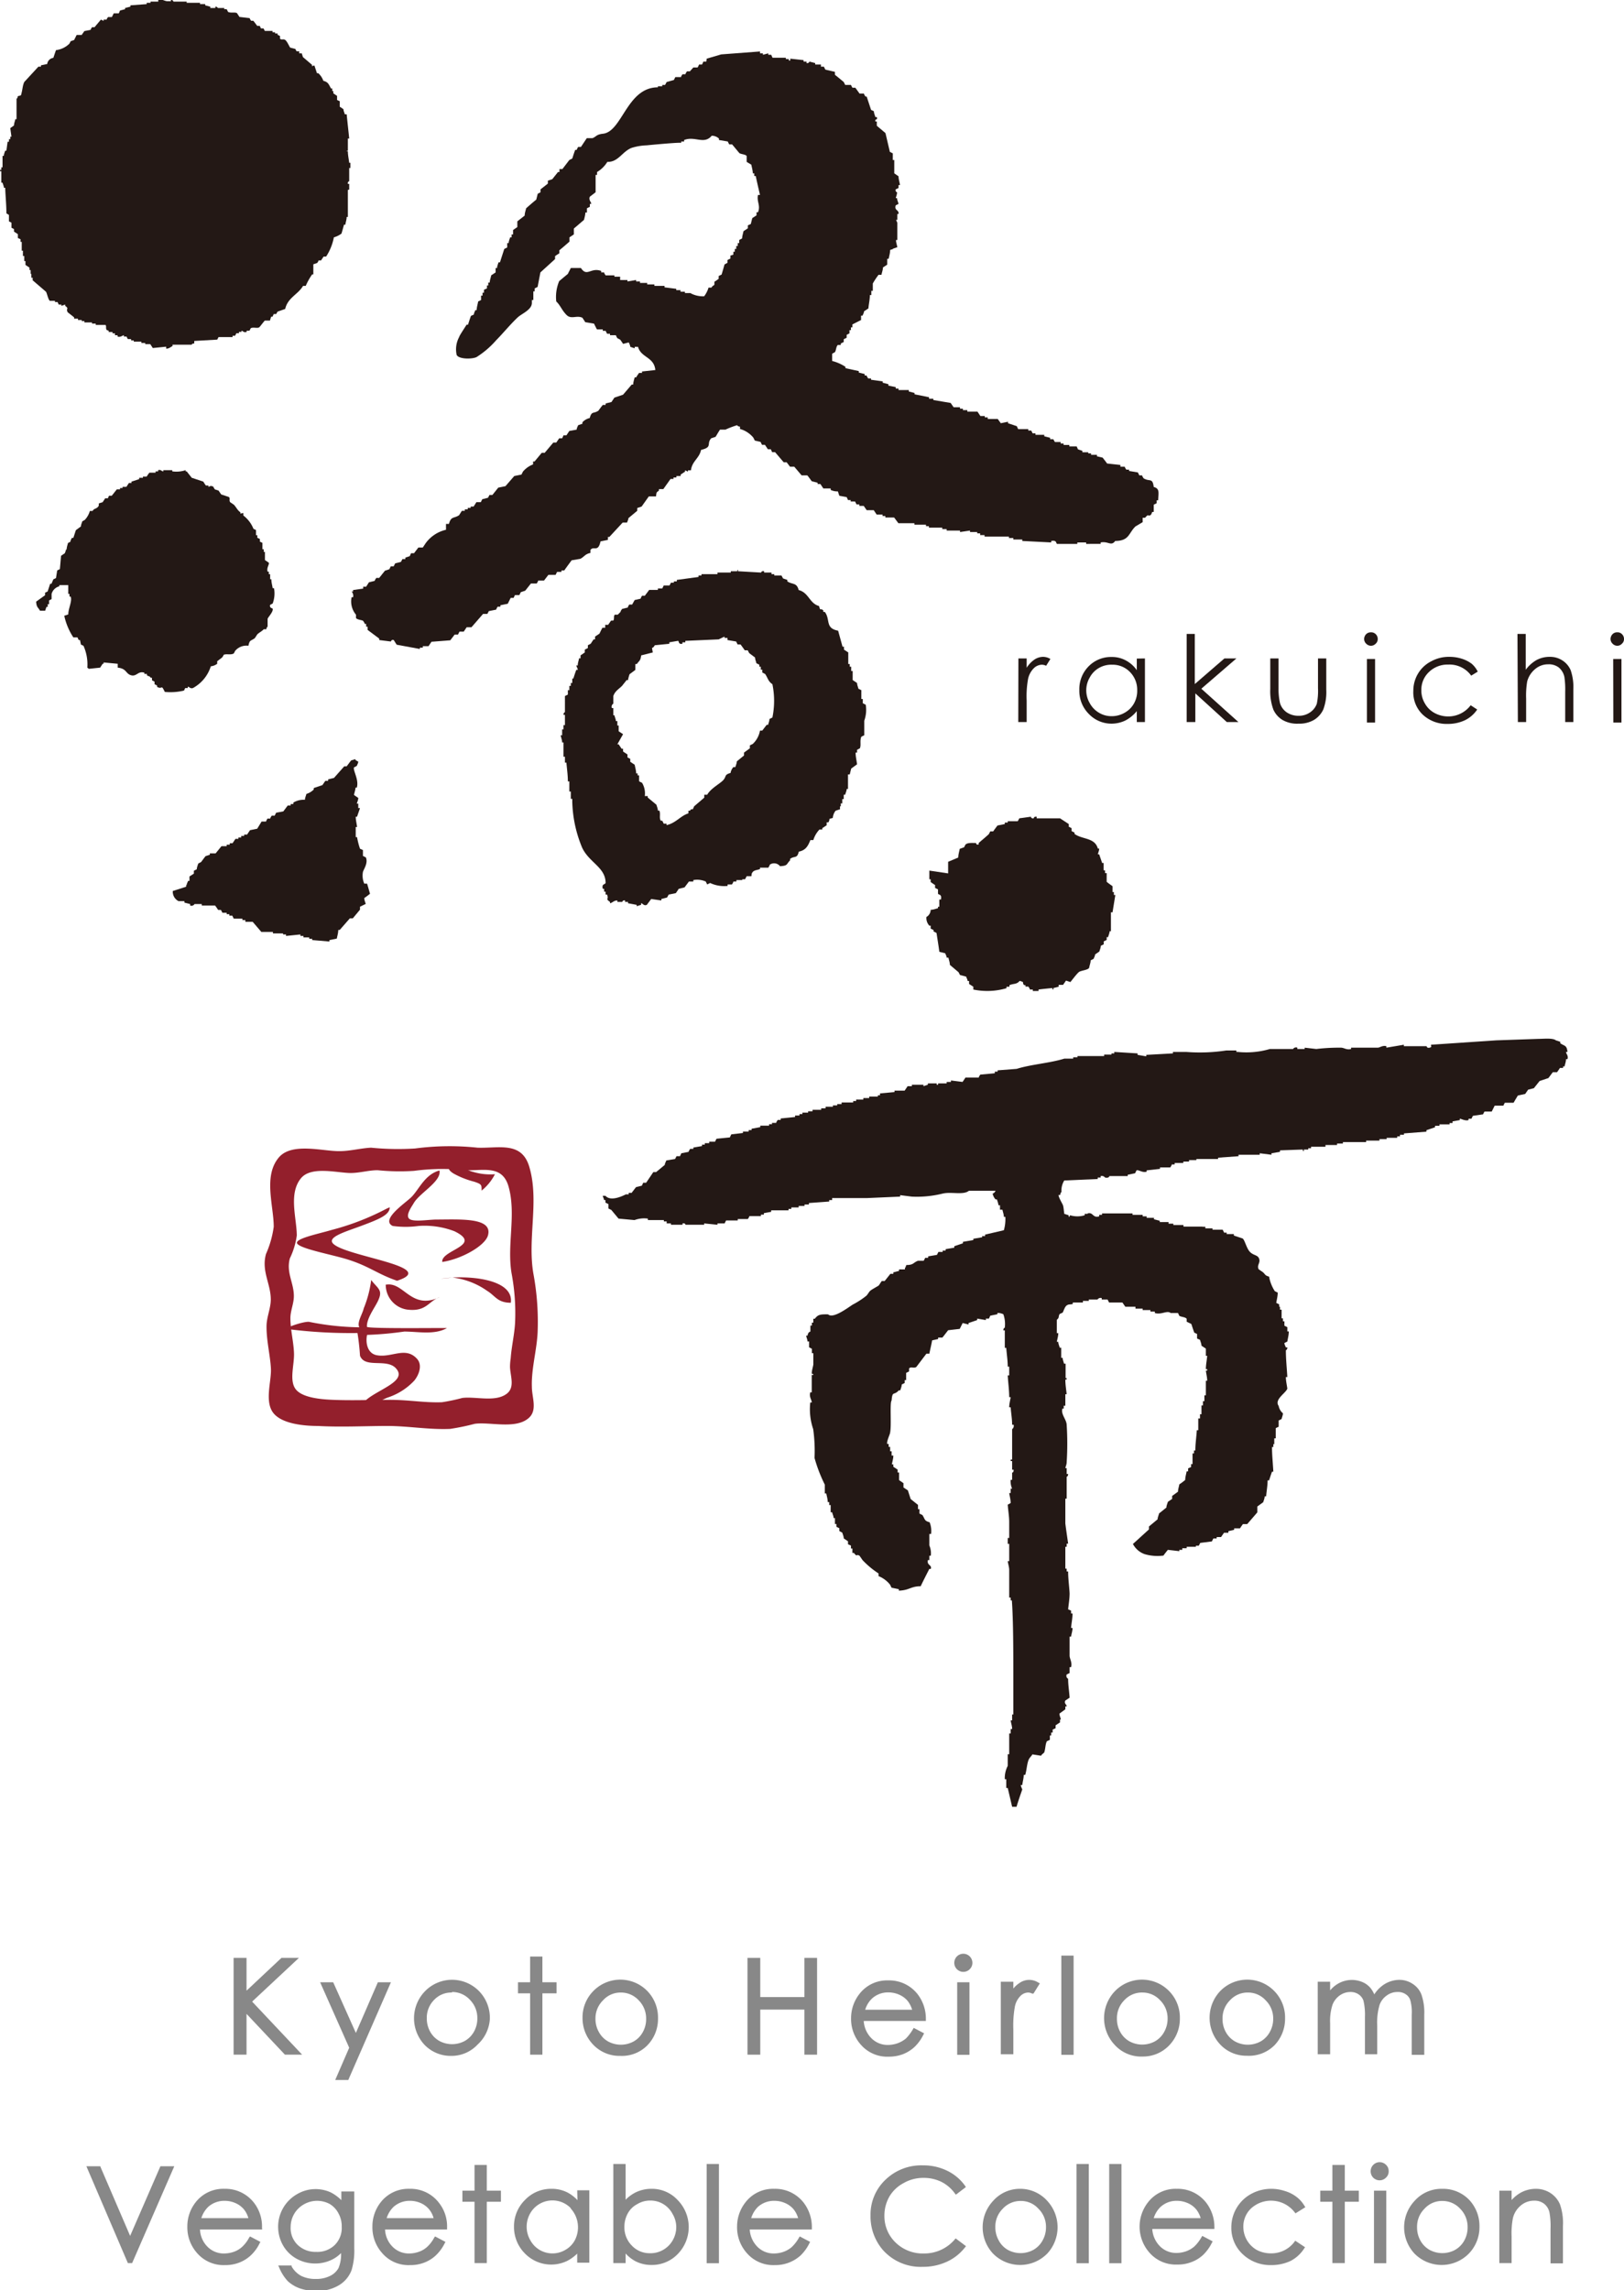
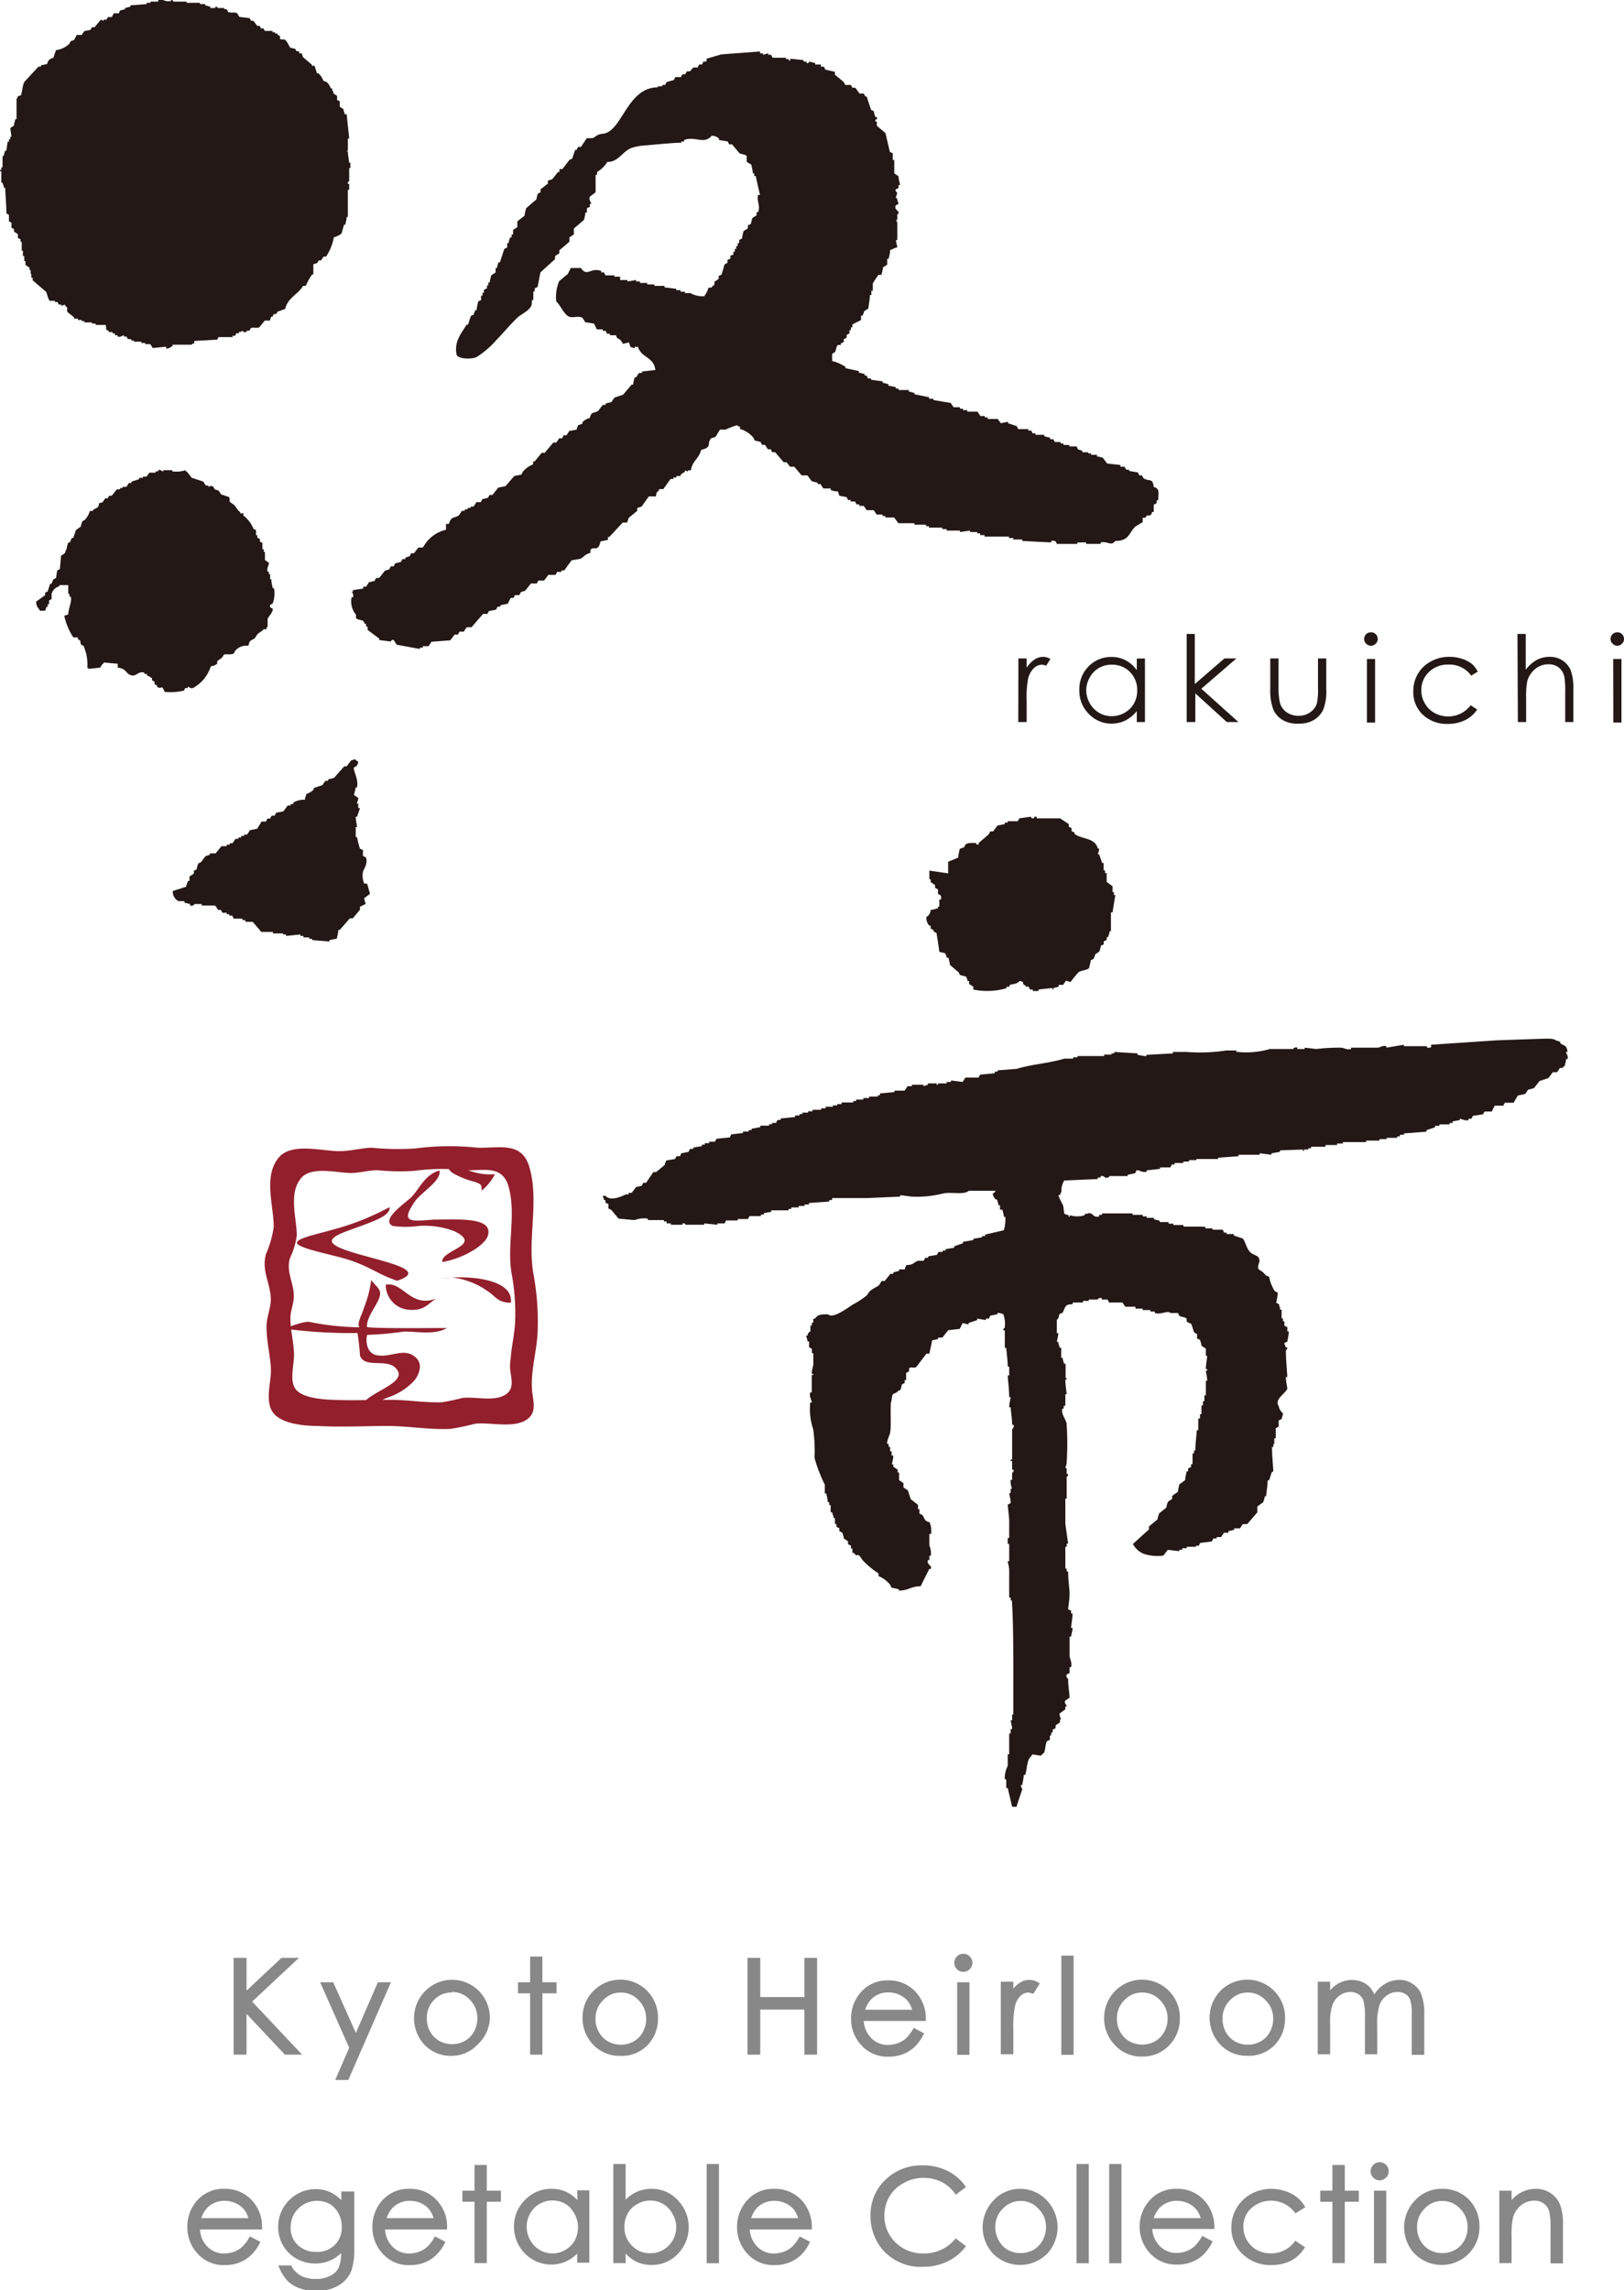
<svg xmlns="http://www.w3.org/2000/svg" viewBox="0 0 121.8 171.75">
  <defs>
    <style>.cls-1,.cls-2{fill:#231815;}.cls-1,.cls-3{fill-rule:evenodd;}.cls-3{fill:#931f2c;}.cls-4{fill:#888;}</style>
  </defs>
  <g id="レイヤー_2" data-name="レイヤー 2">
    <g id="レイヤー_6" data-name="レイヤー 6">
      <path class="cls-1" d="M23.58,4.91c.06.19.13.38.19.58h.1a1.36,1.36,0,0,1,.38.57c.38.1.4.27.58.58h.09v.19H25V7l.28.19V7.5l.2.09V8l.28.19c0,.13.07.25.1.38H26c.06.61.13,1.21.19,1.82h-.1v.87c0,.13-.1,0-.09.09h.09c0,.29.07.58.1.86h.09v.39h-.09v1s-.13,0-.1.19h.1v.38c0,.13-.08,0-.1.1v2H26c0,.19-.07.38-.1.58h-.1c-.06.22-.12.44-.19.67a1.79,1.79,0,0,1-.57.28,4,4,0,0,1-.58,1.44h-.19l-.19.29h-.19c0,.06-.06.13-.1.19l-.29.1v.76h-.09a4.84,4.84,0,0,0-.48.86h-.2c-.37.64-1.15.88-1.34,1.73l-.57.2a1,1,0,0,0-.1.18h-.19l-.09.2h-.1a2.46,2.46,0,0,0-.09.29h-.39c-.13.15-.25.31-.38.47s-.43,0-.67.1l-.1.19H18.5v.09c-.21.08-.27-.07-.39-.09v.09h-.19v.1h-.19l-.1.19h-.19v.1H16.39a1.74,1.74,0,0,1-.1.19l-1.72.1v.19c-.19,0-.19.09-.19.09H12.94v.1c-.13.07-.3.22-.48.19V26l-1,.1-.19-.29h-.38v-.09h-.29v-.1h-.57v-.09h-.2v-.1H9.59a1.74,1.74,0,0,1-.1-.19h-.2v-.1c-.08,0-.26.18-.47.1v-.1h-.2V25H8.44v-.1H8.15v-.1L8,24.75c-.09-.14,0-.3-.09-.38H7.18v-.1H6.9v-.09H6.33v-.1h-.2V24H5.85v-.1H5.56v-.1l-.48-.38c-.17-.3.14-.24-.19-.48v-.1l-.29.1v-.1H4.4a1.63,1.63,0,0,0-.09-.19H4.12v-.09H3.74c-.12-.07-.21-.55-.29-.68l-1-.86v-.19h-.1v-.29H2.3v-.29H2.21v-.18l-.3-.2v-.29H1.82v-.38h-.1V18.8H1.63v-.66H1.54v-.2l-.2-.09v-.29l-.29-.19v-.19l-.19-.1V16.7l-.19-.1v-.48L.48,16c0-.64-.07-1.28-.09-1.92H.29c0-.13-.07-.25-.1-.38H.1v-.86H0v-.1H.1v-.19H.19v-.86h.1c0-.13.06-.26.1-.39H.48l.09-.67h.1v-.19h.1v-.19H.86L.77,9.61l.28-.2c0-.16.07-.32.1-.47h.09V7.4s.07,0,.1-.19c.27-.07.22,0,.29-.29s.07-.51.19-.77L2.88,5h.19v-.1l.47-.1A.53.53,0,0,1,4,4.34c.07-.2.13-.39.2-.58a1.73,1.73,0,0,0,1-.48,1.74,1.74,0,0,0,.1-.19L5.56,3l.19-.38h.38c.06-.1.13-.19.2-.29l.47-.09c0-.07.07-.13.1-.2h.19l.48-.57.2.1v-.1H8c0-.07.07-.13.1-.19h.29L8.53,1h.38L9,.79l.38-.1V.6L9.78.5V.4L11,.31V.21h.29V.12h.58V0c.29-.09.45.08.67.09h.28V0C13,0,13,.11,13,.12h1V.21h1v.1h.39V.4l.38.1V.6h.38V.5c.17,0,.16.09.19.1h.48V.69H17a1.86,1.86,0,0,1,.1.2c.24.11.47,0,.67.09l.19.29.77.09c0,.07.07.13.1.2H19c.1.12.19.25.29.38h.19l.09.19h.19a1.74,1.74,0,0,1,.1.19h.58v.1h.19v.09h.19v.1L21,2.7v.2c.11.12.24,0,.38.09s.26.38.38.58l.39.1a1.62,1.62,0,0,0,.1.18h.19V4h.19l.09.28.68.58v.1Z" />
      <path class="cls-1" d="M62.62,5.39v.22c.22.17.44.36.66.54l.11.22h.43l.11.21h.22l.32.44h.33c0,.07.07.15.11.22H65l.33,1,.21.1c0,.15.08.3.11.44h.11c.07.21-.06.15-.11.22v.11h.11v.32l.65.55.33,1.41.22.11V12h.11v1l.32.22c0,.22.08.44.11.66h-.11v.22l-.21.1a.16.16,0,0,0,.1.22c0,.15-.06.29-.1.44h.1c0,.14.08.29.11.43l-.21.11c-.13.4.26.32.21.65H67.3v.44h-.1a2.14,2.14,0,0,1,.1.22V18h-.1c0,.18.07.36.1.54l-.32.11c-.13.12,0,0-.22.1,0,.23-.07.44-.11.66h-.11v.44l-.32.21c0,.19-.08.37-.11.55h-.22a6.07,6.07,0,0,0-.43.65v.55h-.11v.32h-.11c0,.33-.08.65-.11,1l-.33.22c0,.11-.07.22-.11.32h-.11V24l-.65.33v.22h-.11v.21h-.11V25l-.21.11v.22l-.22.11v.21l-.22.11v.11h-.22c-.14.12-.12.39-.22.54l-.21.12v.54a3.34,3.34,0,0,1,1,.44v.1l1,.22v.11l.44.11v.11H65c0,.07.07.14.11.22h.22v.1l.87.12v.1l.43.11v.11l.55.11v.11h.21v.11h.77v.11l.43.11v.1l1.09.22v.11H70V30l1.3.22.22.32H72v.11h.22v.11h.33v.11h.76l.22.33h.33v.1h.22v.12h.75l.23.32.54-.11v.11l.66.22.1.22h.76v.11h.22l.11.21h.21v.11h.66v.11l.44.11v.11H79a2.25,2.25,0,0,0,.12.21h.43v.11h.22v.11h.43v.11h.55l.1.22.33.11v.11h.44V34h.21v.11h.44v.11l.43.1c.11.15.23.29.33.44l1,.11V35h.33c0,.07.07.14.11.22h.21v.1l.66.11.11.22h.21c0,.07.07.15.11.22.45.28.67-.07.76.65.46.12.36.43.33,1h-.11v.22l-.22.11v.54h-.11a2.14,2.14,0,0,1-.1.22c-.29.18-.12-.15-.44.22H85.7v.33l-.54.32c-.53.51-.45,1.08-1.52,1.09-.31.42-.51,0-1.09.11v.11H81.46v-.11H80.8v.11H79.28c-.1-.05,0-.3-.44-.22v.11l-2.17-.11v-.11H76v-.11h-.33v-.11H73.84v-.11h-.33V40h-.22V39.9h-.54v-.11L72,39.9v-.11H71v-.11h-.33v-.11h-1v-.11h-.22v-.11h-.87v-.11h-1.2l-.32-.43h-.66V38.7h-.21v-.11h-.44l-.22-.33H65l-.22-.32h-.33v-.11h-.21l-.11-.22h-.33V37.5H63.6l-.1-.22-.55-.1-.11-.33a1.09,1.09,0,0,1-.54-.11v-.11h-.55l-.22-.33h-.21v-.1l-.44-.11c-.11-.15-.21-.29-.33-.44h-.43L59.57,35h-.32L59,34.67h-.22l-.65-.76h-.22l-.1-.22h-.22l-.22-.33h-.22l-.11-.22-.43-.1-.11-.22a2,2,0,0,0-1-.65V32c-.22-.06-.09,0-.22-.11a6.31,6.31,0,0,0-.87.33H54c-.12.18-.22.36-.33.54l-.33.11c-.38.42.13.66-.76.87-.14.65-.67.83-.76,1.53h-.22v.1l-.22-.1v.1l-.33.22v.11h-.32v.11h-.22v.11h-.22l-.54.76h-.33v.11c-.19.16-.18.09-.22.44h-.54l-.54.76-.33.11v.21l-.66.55c0,.11-.07.22-.1.33h-.33l-1,1.08h-.11v.22l-.55.11c-.19.87-.52.3-.76.65v.22c-.41.08-.47.3-.76.44l-.65.11c-.18.25-.37.5-.55.76h-.21v.11h-.33l-.11.22h-.54l-.33.43h-.44c0,.07-.07.14-.1.22h-.44l-.43.54-.33.11-.11.22h-.33l-.1.21h-.22l-.22.44-.55.11v.11h-.21a1.51,1.51,0,0,0-.11.22l-.55.11a2.12,2.12,0,0,1-.11.21h-.32l-.87,1H35l-.22.33h-.32l-.11.22H34.1l-.33.43-1.41.11-.22.33h-.43v.11h-.22v.1l-1.74-.32L29.53,48c-.18-.06-.2.11-.22.11L28.44,48v-.11l-.87-.65V47h-.11v-.21h-.11c0-.08-.07-.15-.11-.22s-.44-.08-.54-.22V46.1a1.54,1.54,0,0,1-.33-1.31h.11a.48.48,0,0,0-.11-.43h.11v-.11l.76-.11V44h.22l.21-.33.44-.11c0-.08.08-.15.11-.22h.22l.43-.54.33-.11.11-.22h.22a2.26,2.26,0,0,1,.11-.22l.43-.11.11-.21h.22v-.11l.33-.11.1-.22h.22l.33-.43h.33l.22-.33a2.61,2.61,0,0,1,1.52-1v-.44h.22c.16-.59.36-.39.76-.65l.21-.33h.22v-.11h.22v-.11h.22v-.1h.22l.21-.33h.33l.11-.22.43-.11.11-.21h.22l.44-.55.54-.11.66-.76.54-.11.11-.22a1.82,1.82,0,0,1,.76-.54v-.22h.11l.54-.65h.22l.65-.77h.22l.22-.32h.22a2.14,2.14,0,0,0,.1-.22h.22l.22-.33.55-.1c0-.11.07-.22.11-.33l.32-.11v-.11a1.08,1.08,0,0,1,.55-.32c.15-.55.28-.3.65-.55.11-.15.21-.29.33-.43h.21v-.11l.44-.11.22-.33.65-.22.65-.76h.11c0-.18.07-.36.11-.54h.11a3.78,3.78,0,0,1,.22-.33h.22v-.11l1-.11c-.1-1-1.07-.91-1.3-1.74H47.6v.11l-.33-.11c0-.11-.07-.22-.11-.33l-.43.11a3.62,3.62,0,0,0-.22-.32l-.21-.11a1.13,1.13,0,0,1-.11-.22h-.44v-.11h-.22l-.11-.22h-.21v-.11h-.44c-.08-.14-.15-.29-.22-.43l-.66-.11c-.06-.11-.14-.22-.21-.33-.44-.21-.84.15-1.2-.22s-.45-.71-.76-1a3.06,3.06,0,0,1,.22-1.53l.65-.54c.07-.15.15-.29.22-.44h.76c.46.7.73-.07,1.52.22v.11h.22c0,.07.07.15.11.22h.66v.1h.43V21h.55v.11l.65-.11v.11H48v.11h.54v.11h.54v.11h.76v.11l.88.11v.1h.32v.12h.33v.1h.44V22a2,2,0,0,0,1,.22,2,2,0,0,0,.33-.65h.22c.07-.14.17-.15.22-.22v-.22a3.62,3.62,0,0,0,.32-.22v-.21l.22-.11c.08-.26.15-.51.22-.76l.22-.12v-.21l.22-.11v-.22L55,19.1v-.22h.11v-.21h.11v-.22h.11v-.22h.11V18l.22-.12c0-.18.07-.36.1-.54l.33-.22v-.22l.22-.1.11-.44.32-.21v-.23h.11c.21-.52-.11-.79,0-1.3H57c-.11-.47-.22-.94-.32-1.42h-.11V13h-.11c0-.21-.07-.43-.11-.65L56,12.14V11.7c-.09-.13-.43-.13-.55-.22l-.54-.65h-.22l-.11-.22-.66-.11v-.11a.79.79,0,0,0-.54-.21c-.58.69-1.25,0-2.07.32v.11h-.22v.11c0-.07-2.4.16-2.59.18a4.24,4.24,0,0,0-1.13.19c-.71.28-1,1.08-1.82,1.05a2.24,2.24,0,0,1-.77.76v.22h-.11v1.3l-.43.33c-.12.24.13.44.1.54h-.1v.22l-.22.11v.32h-.12c0,.19-.06.37-.1.55l-.76.65v.44l-.33.22v.32c-.25.22-.5.44-.76.65V19a3.53,3.53,0,0,0-.32.21v.22l-1.1,1-.21,1.09-.22.11v.22H40v.65h-.11v.22c0,.52-.78.81-1.07,1.09-.56.53-1.06,1.15-1.61,1.71a6.69,6.69,0,0,1-1.47,1.26c-.33.16-1.32.17-1.49-.16a1.94,1.94,0,0,1,.19-1.35c0-.09.57-.92.55-.92h.11c.07-.22.14-.44.22-.66l.22-.1c0-.11.07-.22.11-.33h.1c0-.22.08-.44.11-.65l.22-.11v-.33h.11v-.22h.11v-.22l.22-.1v-.22h.1v-.22h.11c0-.18.08-.36.11-.54l.33-.22v-.33h.11c0-.14.07-.29.11-.43h.11c.1-.33.21-.65.32-1l.22-.11v-.33h.11c0-.14.07-.29.11-.43h.11v-.22h.11v-.33l.32-.22V16.6l.55-.43c0-.19.07-.37.11-.55.25-.22.5-.44.76-.65l.11-.44.21-.11V14.2l.55-.43v-.22l.33-.11.43-.54h.11v-.22h.22L42.7,12l.22-.11c.07-.22.14-.44.22-.65h.11a1.51,1.51,0,0,1,.11-.22h.21l.44-.66h.43c.3-.12.27-.27.77-.33,1.46-.14,1.8-3.48,4.13-3.48V6.47h.33v-.1h.21L50,6.15,50.54,6l.11-.22h.43c0-.07.07-.15.11-.21h.22c0-.08.08-.15.11-.22h.22L52,5.06h.32a1.51,1.51,0,0,0,.11-.22h.22a1.47,1.47,0,0,0,.1-.22h.22A1.51,1.51,0,0,0,53,4.4l1.09-.32L57,3.86V4h.22v.11L57.62,4v.11h.22l.1.22h1v.1h.22v.11h.11V4.4l1,.11v.11h.22v.11a.18.18,0,0,0,.22-.11l.43.11v.11h.43V5h.22l.11.22Z" />
      <path class="cls-1" d="M18.25,38.47v.19a2.34,2.34,0,0,1,.76,1l.19.09v.39h.1v.19l.19.09v.2l.19.09v.48h.1v.2h.09V42l.29.2c.05.14-.18.38-.09.67h.09v.19h.1v.38h.09c0,.23.07.45.1.67h.1a2.14,2.14,0,0,1-.1,1.15l-.19.1c-.07.25.18.25.19.29.06.23-.33.61-.38.76V47s-.06,0-.1.19h-.19c-.13.15-.33.24-.48.38l-.19.29c-.31.23-.38.1-.48.57a1.1,1.1,0,0,0-1,.39,1.74,1.74,0,0,1-.1.19c-.25.13-.55,0-.76.1,0,.06-.07.12-.1.19l-.38.29v.19a1,1,0,0,1-.48.19,2.81,2.81,0,0,1-1.34,1.63c-.22.07-.27-.12-.39-.09v.09h-.19l-.09.19a4.37,4.37,0,0,1-1.44.1c-.3-.63-.15-.14-.58-.38v-.1l-.19-.1v-.19l-.19-.1v-.19h-.09c-.24-.26,0,0-.29-.19v-.1h-.19v-.09c-.47-.16-.58.31-1,.19s-.32-.5-1-.57v-.29l-1.06-.1v.1H7.7l-.19.29-.86.09c-.08-.11,0,0-.1-.09a3.4,3.4,0,0,0-.29-1.64l-.19-.09L6,48h-.1l-.09-.2H5.5a4.82,4.82,0,0,1-.68-1.62l.3-.1c0-.45.31-1,.18-1.34H5.21v-.2H5.12v-.66H4.45v.09a.81.81,0,0,0-.58.57v.39l-.19.1v.28h-.1v.2H3.49a2.47,2.47,0,0,0-.1.29H3c-.15-.27-.26-.24-.29-.68l.67-.48v-.19l.19-.09c.07-.2.13-.39.19-.58h.1L4,43.45l.2-.1.09-.57.2-.1.09-1,.28-.19a2.47,2.47,0,0,0,.1-.29H5c0-.16.06-.32.1-.48l.18-.09c0-.1.07-.2.11-.29H5.5l.19-.58.38-.28c0-.13.07-.26.1-.38l.19-.11a1.63,1.63,0,0,0,.38-.67h.2c.13-.2.23-.14.38-.28s.06-.19.1-.29l.28-.09.19-.29h.2a1.11,1.11,0,0,1,.09-.19h.2l.38-.48H9v-.1h.19v-.09h.29l.19-.29h.19v-.1l.58-.19v-.1h.28v-.09H11c.06-.1.13-.19.2-.29h.47v-.1h.19v-.09c.22-.07.26.1.39.09v-.09h.67v.09a2.2,2.2,0,0,0,1-.09v.09H14l.38.48.87.29a2.9,2.9,0,0,0,.19.29h.19v.1c.07,0,.16-.14.38,0,0,.06.07.12.1.19l.28.09.2.29.57.19c.13.1,0,.23.1.39l.28.19c.19.2.26.41.49.57v.1Z" />
-       <path class="cls-1" d="M59.9,44.25c.77.2.8,1,1.53,1.2.11.44.08.11.32.33v.11h.11c.44.58,0,1.22,1,1.41l.33,1.2h.11v.22l.32.21v.87h.11V50h.11v.32h.11V51l.33.22c0,.14.07.29.1.43l.22.11v.66h.11v.32l.22.11a2.41,2.41,0,0,1-.11,1.2v1.09l-.22.11c-.13.31,0,.62-.11.87l-.21.11v.21h-.11c0,.29.07.58.11.88l-.44.32-.11.44H63.6v1.09h-.1c0,.14-.08.29-.11.43h-.11v.33h-.11v.32h-.11v.22H63v.22l-.33.11a1,1,0,0,0-.21.54c-.43.13-.14,0-.33.33H62v.22l-.33.22v.1h-.21A2,2,0,0,0,61,63h-.22c-.18.44-.34.76-.87.87-.13.55-.31.29-.65.54v.11c-.3.29-.15.41-.76.44a.56.56,0,0,0-.77-.11c0,.07-.07.14-.1.22H57v.1c-.19.09-.41.07-.54.22s-.07.22-.11.32H56l-.12.23h-.21V66h-.44v.11H55c0,.08-.07.15-.1.22h-.33v.11a2.49,2.49,0,0,1-1.31-.22l-.22.11-.11-.22A1.6,1.6,0,0,0,52,66v.11h-.33l-.33.44-.44.11c-.06.11-.14.21-.21.32l-.54.11-.12.22-.43.11v.11l-.76-.11-.33.44c-.23.1-.3-.12-.43-.12v.12l-.33.1v-.1l-.65-.12v-.1h-.22v-.11a.16.16,0,0,0-.21.11H46.3v-.11c-.27,0-.35.17-.55.21v-.1c-.37-.26-.07-.16-.22-.55h-.11v-.22h-.11v-.21h-.1c-.1-.38.15-.31.21-.44,0-1.18-1.23-1.52-1.76-2.65a9.52,9.52,0,0,1-.74-3.44v-.22h-.11v-.55H42.7v-.76h-.11c0-.47-.07-.94-.11-1.41h-.11v-.44h-.11V55.68h-.1c0-.18-.08-.36-.11-.54h.11V54.7h.1v-.32h.11v-.77h-.11c0-.18.11-.19.11-.21V52.2l.22-.11v-.33h.11v-.32h.11v-.22h.11v-.33H43c.07-.22.14-.44.22-.65h.11c0-.11-.08-.22-.11-.33h.11c0-.18.07-.36.1-.54h.11v-.22l.32-.22v-.21l.23-.12v-.21l.21-.11.22-.33h.11v-.21l.33-.22c.07-.15.14-.29.22-.44h.21v-.22h.22l.22-.32H46c.1-.18,0-.32.11-.44h.22l.21-.21c0-.08.08-.15.11-.22l.44-.11c0-.08.07-.15.1-.22h.22L47.6,45l.44-.1a1.51,1.51,0,0,1,.11-.22h.21l.33-.44h.65v-.11h.33l.11-.22h.43a2.12,2.12,0,0,0,.11-.21h.22V43.6h.22v-.11l1.63-.22v-.11h.22v-.1h1.2v-.12h1v-.1h.43c.15,0,0-.1.11-.11v.11l1.74.1s0-.14.22-.1v.1h.55v.12h.21v.1h.54l.12.22.32.11v.11C59.44,43.86,59.75,43.67,59.9,44.25Zm-11,4.35c.14-.08.12-.07.21-.21l1.09-.11v-.11l.65-.11c.09,0,0,.28.33.22v-.11h.22v-.11l2.5-.11.44-.21v.1h.22V48l.65.11.11.22h.22c.11.14.21.29.32.44h.22l.11.21.44.33c0,.14.07.29.1.43l.22.11V50h.11v.22h.11v.21l.22.12c.21.32.22.55.54.76a6.19,6.19,0,0,1,0,2.5l-.22.11c0,.15-.07.29-.1.44h-.11l-.33.43H57a1.81,1.81,0,0,1-.54,1l-.22.11v.22l-.44.32v.22l-.54.44c0,.14-.07.29-.11.43H55a.91.91,0,0,0-.21.44c-.49.13-.29.26-.55.54s-.93.61-1.2,1.09h-.22v.22l-.76.65-.1.22h-.11c-.13.09,0,0-.11.11h-.11V61c-.58.17-.94.73-1.64.88v-.11h-.21l-.11-.22h-.11c-.14-.21,0-.5-.11-.76h-.11c0-.15-.07-.29-.11-.44l-.65-.54v-.11h-.22a1.54,1.54,0,0,0-.21-1,1.51,1.51,0,0,1-.22-.11v-.44h-.11V58h-.11c0-.22-.07-.44-.11-.65l-.33-.22v-.22l-.21-.11v-.22l-.33-.22v-.21h-.11l-.22-.33h-.1l.43-.76-.33-.22v-.43h-.1v-.33h-.11c0-.15-.08-.29-.11-.44H46v-.54h-.11a.27.27,0,0,1,.11-.33V52.2c.12-.37.41-.52.65-.76L47,51h.11c0-.15.07-.29.1-.43l.44-.33V49.8h.11c.19-.27.27-.22.33-.65l.87-.22Z" />
      <path class="cls-1" d="M73,74.21V74l-.32-.21v-.22h-.11c0-.11-.08-.22-.11-.33L72,73.12l-.11-.21-.65-.55c0-.18-.07-.36-.11-.54H71c0-.11-.07-.22-.11-.33l-.44-.11c-.06-.47-.14-.94-.21-1.41a1.51,1.51,0,0,0-.22-.11v-.11l-.22-.11v-.22h-.1a.85.85,0,0,1-.22-.65.63.63,0,0,0,.32-.54c.19,0,.37-.07.55-.12V68h.1v-.54h.12c.08-.43-.16-.32-.22-.44V66.7l-.22-.11v-.22c-.11-.06-.21-.14-.33-.22v-.21h-.1v-.65l1.41.21v-.87l.76-.32c0-.22.07-.44.11-.65l.33-.12a2.12,2.12,0,0,1,.11-.21c.17-.14.45-.11.76-.11.06,0,0,.17.22.11v-.11c.25-.22.51-.43.76-.66l.11-.21h.22c.1-.15.21-.29.32-.44l.55-.11v-.11h.22v-.1h.75l.12-.22.87-.12s0,.15.21.12c0,0,0-.15.22-.12v.12H79.5l.66.43V62l.21.11v.22l.22.11v.1c.59.43,1.52.26,1.75,1.1h.1c0,.14-.07.29-.1.43h.1c.07.22.15.43.22.65h.11v.55h.11v.21H83v.65c.14.12.29.22.44.33v.44h.1v.22h.11l-.21,1.3h-.12v1.42h-.1c0,.14-.08.29-.11.44H83v.21l-.22.11v.22l-.22.11c0,.14-.07.29-.11.43l-.32.22c0,.11-.07.22-.11.33l-.22.11c0,.18-.08.36-.11.54s-.61.22-.76.33-.44.5-.65.76l-.33-.11-.22.32H79.4V74L79,74.1v.11c-.15,0,0-.1-.11-.11,0,0-.9.09-1,.11v.11h-.43v-.11h-.22c0-.07-.07-.15-.11-.22h-.22v-.11h-.1c-.21-.24.11-.18-.33-.32-.25.28-.41.18-.77.32V74h-.22v.11A5.12,5.12,0,0,1,73,74.21Z" />
      <path class="cls-1" d="M27.32,66.27h.21c.08.25.15.51.22.76-.14.11-.28.22-.43.32,0,.15.07.3.11.44L27,68v.22l-.54.65h-.22l-.76.87h-.11c0,.22-.07.44-.11.65l-.55.11v.11l-1.3-.11V70.4h-.22v-.1h-.43v-.11h-.23v-.11l-1.08.11v-.11h-.22V70h-.76v-.11h-.87l-.65-.76h-.55V69h-.22v-.11h-.65l-.11-.22H17.2v-.11H17v-.11h-.32l-.11-.21h-.21a3.88,3.88,0,0,0-.23-.33h-1v-.11h-.54a.27.27,0,0,1-.33.11v-.11l-.43-.11v-.11h-.44a.79.79,0,0,1-.43-.76l1-.32v-.12H14c0-.1.07-.21.11-.32h.1v-.33l.33-.21v-.22l.22-.11c0-.15.07-.29.11-.43l.21-.11.33-.44.33-.11V64h.43l.44-.54H17v-.11h.23v-.11h.21l.22-.33h.22v-.1h.21v-.12h.22v-.1h.22l.22-.33.54-.11.33-.54h.33a1.51,1.51,0,0,1,.11-.22h.21c0-.07.07-.15.11-.22h.22l.11-.22.54-.1.33-.44h.22v-.11H22v-.11a1.5,1.5,0,0,1,.87-.21c0-.15.08-.3.11-.44a1.31,1.31,0,0,0,.55-.33v-.11l.65-.22.22-.32h.21v-.11l.44-.11.77-.87H26l.33-.44.33-.1V57l.21.12c0,.1-.07.21-.11.32l-.21.11c-.09.23.39.93.21,1.52h-.1c0,.18-.08.36-.11.55l.32.22c0,.14-.07.29-.11.43h.11v.33H27c-.07.22-.15.43-.22.65h-.1c0,.25.07.51.1.77h-.1v.76h.1a5.53,5.53,0,0,0,.22.87l.22.1v.44l.22.11c.18.43-.16.88-.22,1.09A1.51,1.51,0,0,0,27.32,66.27Z" />
      <path class="cls-1" d="M95.18,95.74a3,3,0,0,0,.43,1.09l.22.11c0,.26-.07.51-.11.77l.22.11V98H96v.22h.12v.65h.1v.22h.11v.33l.22.11v.32h.11c0,.26-.07.51-.11.76l-.22.11c0,.11.07.22.11.33h.11c0,.19-.1.19-.11.22,0,.65.07,1.3.11,2h-.11c0,.29.07.57.11.87-.12.35-1,.81-.65,1.3a.94.94,0,0,0,.32.55c0,.14-.07.29-.1.43l-.22.11V107a1.51,1.51,0,0,0-.22.11v.76h-.11v.43H95.5v.22h-.1c0,.62.07,1.24.1,1.85h-.1c-.08.22-.15.44-.22.65h-.11c0,.41-.08.8-.11,1.2h-.11c0,.15-.07.3-.11.44l-.44.32v.44l-.76.88h-.32a3.62,3.62,0,0,0-.22.32h-.44v.11l-.43.1v.12H91.8l-.22.32h-.33v.11H91l-.11.22-.87.11-.11.21h-.22V116H89v.11h-.33v.12h-.22v.1l-.86-.1c-.11.14-.23.28-.33.43a3.4,3.4,0,0,1-1.42-.11,1.59,1.59,0,0,1-.87-.76l1.2-1.09v-.22l.65-.54c0-.15.08-.29.11-.44l.55-.44c0-.14.07-.28.11-.43l.32-.22v-.22l.44-.32c0-.18.07-.37.1-.55a4.59,4.59,0,0,0,.44-.33c0-.21.07-.43.11-.65h.11v-.22l.22-.1v-.22h.11V109h.11v-.22h.1c0-.51.08-1,.11-1.52h.11v-.88H90v-.32h.11v-.66h.11v-.32h.11v-.44h.11v-1.09h.1c0-.25-.07-.51-.1-.76h.1v-.11h-.1c0-.33.07-.65.1-1h-.1v-.54l-.33-.22c0-.14-.07-.29-.11-.44l-.22-.1v-.34l-.21-.1c-.08-.22-.15-.43-.22-.65L89,99.12V98.9c-.12-.14-.38-.12-.55-.22l-.1-.21h-.55c-.27-.22-.69.15-1.19,0v-.11h-.33v-.11H85.7v-.11h-.54V98H84.4l-.22-.32h-1l-.11-.22h-.44v-.11a.28.28,0,0,0-.32.11h-.65v.1h-.44v.12h-.76v.11c-.19.06-.28,0-.44.1s-.22.36-.32.55l-.22.1c-.13.19,0,.26-.22.44v1h.11c0,.22-.07.44-.11.65h.11c0,.15.07.29.11.44h.11v.76h.11c0,.15.07.29.1.44h.12v1.08H80v.11h-.1c0,.36.06.73.1,1.1h-.1v.86h-.12v.22h-.1c-.13.41.3.81.32,1.2a22.12,22.12,0,0,1,0,2.83c0,.15-.07.29-.1.43H80v.44h.11c0,.19-.1.19-.11.22v1.63h-.1v1.86c.06.5.14,1,.21,1.52H80V116h-.1v1.64H80v.21h.11c0,.55.08,1.09.11,1.64,0,.4-.07.8-.11,1.2l.22.1V121h.11c0,.36-.08.73-.11,1.09h.11c0,.22-.08.44-.11.65h-.11v1.42c0,.25.21.51.11.87h-.11v.44l-.22.11a.25.25,0,0,0,.11.32c0,.48.08.94.11,1.42l-.32.21c-.12.24.13.32.1.44h-.1v.22l-.44.32c0,.15.07.29.11.44H79.5v.22l-.33.22v.22l-.22.1v.22h-.11v.22h-.1v.33l-.22.1c-.13.22-.11.66-.22.87,0,0-.17.12-.22.22l-.65-.1c-.13.22-.24.23-.33.54s-.11.68-.21,1h-.11c0,.25-.08.5-.11.76h-.11c0,.1.07.22.11.33-.15.43-.3.86-.43,1.3h-.33l-.33-1.41h-.11v-.66h-.11a2,2,0,0,1,.22-1v-.87h.11V130h.11v-.33h.11c0-.22-.08-.43-.11-.65h.11v-.44H76V125.9c0-2,0-4.36-.11-5.88H75.8v-.21h-.11v-2.07c0-.22-.08-.44-.11-.66h.11v-1.3h-.11v-.44h.11v-1.2c0-.43-.08-.87-.11-1.3a2.39,2.39,0,0,0,.22-.12c0-.24-.07-.5-.11-.75h.11v-.33h.11a1.34,1.34,0,0,1-.11-.66h.11v-.54s.13,0,.11-.22h-.11v-.65H75.8v-.11h.11v-2.28a.3.3,0,0,0,.11-.33h-.11c0-.44-.08-.87-.11-1.31h-.11c0-.25.07-.5.11-.76h-.11c0-.54-.08-1.09-.11-1.63h.11v-.66h-.11c0-.47-.08-.94-.11-1.41h-.11V99.77h-.11c0-.18.1-.18.11-.21a2.17,2.17,0,0,0-.11-1,1.1,1.1,0,0,0-.44-.1v.1l-.54.11-.1.22h-.23V99l-.65-.11V99l-.65.22v.11l-.44-.11-.22.44-.87.1c-.14.18-.28.37-.43.55h-.32v.11l-.45.1c-.06.33-.14.66-.21,1h-.22l-.76,1c-.21.12-.4-.06-.54.11v.22l-.22.11v.54h-.11v.22l-.22.11c0,.15-.07.29-.11.44h-.11c-.37.42-.48,0-.54.76-.15.17,0,1.84-.11,2.4,0,.12-.28.66-.22.86h.11v.22h.11v.33h.11v.32H67c0,.22-.07.44-.11.66H67V110l.32.21v.22h.11V111l.33.23v.32l.33.22.21.65.55.44v.32h.11v.33l.22.11c.2.3.13.44.54.54a1.74,1.74,0,0,1,.11.88H69.7v.86a1.48,1.48,0,0,1,.11.77H69.7V117h-.11c-.09.41.32.34.22.66H69.7c-.22.43-.44.86-.65,1.3-.75,0-.85.31-1.64.33v-.11l-.54-.11a2.26,2.26,0,0,1-.11-.22,2.1,2.1,0,0,0-.87-.65V118a6.6,6.6,0,0,1-1.2-1l-.22-.32c-.3-.19-.12.16-.43-.22h-.11v-.33h-.11v-.22l-.22-.1v-.22l-.32-.22c0-.14-.07-.29-.11-.43l-.22-.12v-.21l-.22-.11v-.21h-.11v-.44h-.1c0-.15-.08-.29-.11-.44H62.3v-.54h-.11v-.22h-.11c0-.22-.07-.44-.11-.65h-.11v-.66a11.28,11.28,0,0,1-.77-2,11.86,11.86,0,0,0-.1-2.16,4.65,4.65,0,0,1-.22-2h.11c0-.22-.21-.41-.11-.76h.11v-1.31H61c0-.16-.08,0-.11-.11s.07-.44.11-.66v-.86h-.11v-.33l-.21-.11v-.44h-.12c0-.14-.07-.28-.1-.43h.1c.08-.35.18-.24.22-.33v-.43h.11v-.22H61V98.9h.11c.24-.31.39-.34,1-.33.37.37,1.56-.56,1.86-.74a6.22,6.22,0,0,0,1-.65c.11-.1.19-.28.3-.38s.62-.37.64-.4l.22-.33h.22l.43-.54H67v-.11l.43-.11V95.2h.44v-.11c.12-.13,0,0,.11-.22.55,0,.5-.18.87-.32h.43l.11-.22h.22v-.11l.66-.11.11-.22h.32v-.1h.22v-.11l.65-.11v-.11l.65-.22v-.11L73,93v-.1l.66-.11V92.7h.22v-.11l1.41-.33a3,3,0,0,0,.11-1h-.11c0-.18-.07-.36-.11-.54H75v-.33h-.12c0-.14-.07-.29-.11-.44h-.1a.88.88,0,0,1-.22-.43c.15-.09.13-.07.22-.22h-2c-.41.35-1.35.05-2,.22a8,8,0,0,1-2.29.22l-.87-.11v.11l-2.5.11H62.41V90h-.22v.11l-1.52.11v.11h-.33v.11H59.9v.11h-.55v.11h-.21v.11h-1.3v.11l-.55.1v.11h-.22v.11H56.2c0,.07-.07.15-.11.22h-.76v.11h-.87a1.51,1.51,0,0,0-.11.22h-.54v.1l-1-.1v.1H51.41s0-.14-.22-.1v.1h-.87v-.1H50V91.6h-.21v-.1h-1.2v-.11a2.05,2.05,0,0,0-1,.11l-1.2-.11-.54-.65-.22-.11V90.3l-.22-.11V90h-.11c0-.1-.07-.21-.1-.32h.21c.36.41,1.14.09,1.53-.11h.21v-.11h.22l.33-.43.44-.11.1-.22h.22L49,87.9h.21l.65-.54c0-.11.08-.22.11-.33l.66-.11.11-.21H51l.1-.22.55-.11c0-.07.07-.14.11-.22H52v-.1l.65-.11v-.11h.21v-.11h.33v-.11h.44a2.26,2.26,0,0,1,.11-.22l1-.1a2.4,2.4,0,0,1,.11-.23l.87-.1v-.11h.43v-.11h.22v-.1l.65-.12v-.11h.66v-.11h.22v-.1h.32c0-.08.07-.15.11-.22h.22v-.11l1.08-.11v-.11h.33v-.11h.22v-.11h.43v-.1h.33v-.11h.65v-.11h.33V83h.55V82.9h.32v-.1h.33v-.12h.87v-.11h.22v-.11h.54v-.11h.44v-.11h.65v-.1H66V82l1.09-.1v-.11h.76l.22-.33h.32v-.11h.87v.11l.33-.11v-.1h.66v.1h.11v-.1H71v-.11h.32v-.11l.87.11c.08-.11.15-.22.22-.33h1c0-.07.07-.15.11-.22l1.09-.1v-.12h.21v-.1l1.43-.11c1.08-.34,2.49-.43,3.58-.77h.66v-.1h.32V79.2h2v-.11h.55V79h.21v-.11l1.75.11v.11l.65.11v-.11l2-.11v-.11h1a13.14,13.14,0,0,0,3-.11h.76v.11h.11a6.28,6.28,0,0,0,2.4-.22h1.74a.26.26,0,0,1,.32-.1v.1h.55v-.1l.87.1a14.53,14.53,0,0,1,1.85-.1c.24,0,.42.19.76.1v-.1h2c.16,0,.36-.19.65-.11v.11l1.31-.22v.11H107s0,.16.22.11.07-.15.11-.22l4.9-.33,3.15-.11c.41,0,1.08-.08,1.31.11l.33.11v.11c.33.22.49.14.54.65h-.11c0,.14.2.28.11.54h-.11c0,.19-.07.37-.11.55h-.11v.11H117l-.22.32h-.32l-.33.44-.66.22-.43.54-.43.11-.22.32-.55.12c-.11.18-.22.36-.32.54h-.66l-.11.22h-.65l-.22.44h-.54a1.39,1.39,0,0,0-.11.21l-.76.11a2.26,2.26,0,0,0-.11.22h-.22V84c-.23.09-.62-.12-.65-.11V84l-.55.1v.12h-.22v.1h-.76v.11h-.33v.11l-.65.22v.11L105.3,85v.1H105v.12h-.21v.11H104v.1h-.54v.11h-1v.11h-1.74v.11h-.44v.11h-.87V86H98.33v.11h-.21v.1h-.33v.11c-.16,0,0-.08-.11-.11L96,86.27v.11l-.64.11v.11l-.88-.11v.11H92.89v.11l-1.53.11v.1H89.73V87h-.55v.11h-.43v.11H88.1v.11h-.22c0,.07-.07.15-.11.22H87v.11l-1,.11v.1c-.33.1-.59-.16-.76-.1l-.11.22-.55.11v.1H83.2s0,.17-.32.11a.31.31,0,0,0-.33-.11v.11h-.22v.11l-2.51.11a1.45,1.45,0,0,0-.21.87c-.15.13,0,0-.11.22h-.11c0,.18.28.63.33.76s.07.44.1.65l.33.11v.11c.16,0,0,0,.11-.11a1.91,1.91,0,0,0,1.09,0v-.11h.22V91c.43-.12.37.37.87.22v-.11h.21V91h2.29v.11h.76v.11H86v.11h.55v.11l.43.11v.1h.66v.12H88v.1h.76v.12h1.42V92h.22v.12h.54v.1h.76l.11.22H92v.11h.54v.11l.66.22c.16.12.29.74.54,1s.53.23.66.44c.2.37-.17.53,0,.87l.32.22C94.92,95.59,94.86,95.65,95.18,95.74Z" />
      <path class="cls-2" d="M76.38,49.38H77v.7a2.08,2.08,0,0,1,.59-.62,1.18,1.18,0,0,1,.65-.2,1.07,1.07,0,0,1,.54.16l-.32.51a.75.75,0,0,0-.32-.08.89.89,0,0,0-.59.25,1.61,1.61,0,0,0-.44.79A7.32,7.32,0,0,0,77,52.54v1.61h-.63Z" />
      <path class="cls-2" d="M85.87,49.38v4.77h-.61v-.82a2.75,2.75,0,0,1-.87.71,2.41,2.41,0,0,1-1,.23,2.34,2.34,0,0,1-1.73-.73,2.44,2.44,0,0,1-.71-1.79A2.42,2.42,0,0,1,81.62,50a2.34,2.34,0,0,1,1.74-.73,2.18,2.18,0,0,1,1.06.25,2.35,2.35,0,0,1,.84.74v-.87Zm-2.46.47a1.85,1.85,0,0,0-1,.25,1.79,1.79,0,0,0-.68.71,1.9,1.9,0,0,0,0,1.92,1.84,1.84,0,0,0,.69.72,1.81,1.81,0,0,0,.93.26,1.92,1.92,0,0,0,1-.26,1.8,1.8,0,0,0,.69-.68,1.93,1.93,0,0,0,.25-1,1.89,1.89,0,0,0-.55-1.38A1.8,1.8,0,0,0,83.41,49.85Z" />
      <path class="cls-2" d="M89,47.54h.61V51.3l2.22-1.92h.9l-2.63,2.27,2.78,2.5h-.87L89.65,52v2.15H89Z" />
      <path class="cls-2" d="M95.27,49.38h.62v2.23A4.82,4.82,0,0,0,96,52.73a1.3,1.3,0,0,0,.5.69,1.55,1.55,0,0,0,.89.26,1.45,1.45,0,0,0,.87-.26,1.31,1.31,0,0,0,.5-.64,4.71,4.71,0,0,0,.09-1.17V49.38h.62v2.34a3.74,3.74,0,0,1-.22,1.48,1.79,1.79,0,0,1-.7.79,2.17,2.17,0,0,1-1.16.28A2.19,2.19,0,0,1,96.2,54a1.74,1.74,0,0,1-.7-.79,4,4,0,0,1-.23-1.53Z" />
      <path class="cls-2" d="M102.82,47.42a.48.48,0,0,1,.36.14.49.49,0,0,1,.15.36.45.45,0,0,1-.15.35.5.5,0,0,1-.36.16.52.52,0,0,1-.36-.16.49.49,0,0,1-.15-.35.53.53,0,0,1,.15-.36A.5.5,0,0,1,102.82,47.42Zm-.3,2h.61v4.77h-.61Z" />
      <path class="cls-2" d="M110.83,50.37l-.49.3a2,2,0,0,0-1.72-.83,2,2,0,0,0-1.44.55,1.83,1.83,0,0,0-.58,1.37,1.9,1.9,0,0,0,.27,1,1.82,1.82,0,0,0,.72.71,2.14,2.14,0,0,0,1,.26,2.1,2.1,0,0,0,1.71-.84l.49.32a2.35,2.35,0,0,1-.91.8,3,3,0,0,1-1.32.28,2.61,2.61,0,0,1-1.88-.72A2.31,2.31,0,0,1,106,51.8a2.49,2.49,0,0,1,.35-1.28,2.43,2.43,0,0,1,1-.93,2.75,2.75,0,0,1,1.37-.33,3,3,0,0,1,.91.14,2.4,2.4,0,0,1,.75.38A1.86,1.86,0,0,1,110.83,50.37Z" />
      <path class="cls-2" d="M113.81,47.54h.62v2.69a2.62,2.62,0,0,1,.81-.73,2.06,2.06,0,0,1,1-.24,1.67,1.67,0,0,1,.94.27,1.64,1.64,0,0,1,.62.73A3.91,3.91,0,0,1,118,51.7v2.45h-.61V51.87a6.4,6.4,0,0,0-.06-1.1,1.26,1.26,0,0,0-.42-.71,1.22,1.22,0,0,0-.79-.24,1.49,1.49,0,0,0-1,.37,1.81,1.81,0,0,0-.58.91,6.43,6.43,0,0,0-.08,1.3v1.75h-.62Z" />
      <path class="cls-2" d="M121.3,47.42a.46.46,0,0,1,.35.14.49.49,0,0,1,.15.36.45.45,0,0,1-.15.35.48.48,0,0,1-.35.16.5.5,0,0,1-.36-.16.49.49,0,0,1-.15-.35.53.53,0,0,1,.15-.36A.48.48,0,0,1,121.3,47.42Zm-.31,2h.62v4.77H121Z" />
      <path class="cls-3" d="M39.89,104c0,.82.46,1.8-.29,2.39-1,.8-2.87.23-4,.39a17.09,17.09,0,0,1-1.84.38c-1.58.07-3.15-.22-4.72-.22s-3.49.1-5.19,0c-1,0-2.73-.14-3.37-1s-.12-2.35-.16-3.28-.34-2.12-.33-3.19c0-.68.31-1.32.32-2,0-1.21-.72-2.14-.36-3.43A7.49,7.49,0,0,0,20.53,92c0-1.6-.82-3.86.43-5.25,1-1.07,3.25-.41,4.49-.42.81,0,1.58-.22,2.38-.26a20.21,20.21,0,0,0,3.3.06,19.81,19.81,0,0,1,4.68-.06c1.61.06,3.34-.51,3.9,1.48.74,2.56-.17,5.35.3,8a19.73,19.73,0,0,1,.31,4.41c-.06,1.1-.33,2.17-.41,3.25A6.77,6.77,0,0,0,39.89,104Zm-1.59-2.1c.06-.9.28-1.79.33-2.69a16,16,0,0,0-.25-3.65c-.39-2.16.36-4.46-.24-6.58-.47-1.64-1.9-1.17-3.22-1.22a16.24,16.24,0,0,0-3.88.05,16.48,16.48,0,0,1-2.72-.05c-.66,0-1.3.2-2,.21-1,0-2.91-.53-3.71.35-1,1.15-.36,3-.35,4.33a5.71,5.71,0,0,1-.52,1.72c-.29,1.06.3,1.83.3,2.83,0,.56-.26,1.1-.26,1.65,0,.89.24,1.76.27,2.64s-.38,2.06.14,2.71,2,.75,2.78.78c1.4.06,2.86,0,4.28,0s2.6.23,3.9.18a14.08,14.08,0,0,0,1.52-.32c1-.13,2.48.34,3.34-.32.62-.48.27-1.3.24-2A4.52,4.52,0,0,1,38.3,101.88Z" />
      <path class="cls-3" d="M34.05,87.25c.55.15.88.5,1.45.64a4.44,4.44,0,0,0,1.62.17,3.79,3.79,0,0,1-1,1.23c0-.45,0-.48-.56-.67A6.48,6.48,0,0,1,34,88c-.33-.22-.37-.32-.37-.65,0-.18.13-.77.38-.36" />
      <path class="cls-3" d="M30.85,89.78c.57-.56,1-1.7,2.11-2,.17.82-1.49,1.68-1.93,2.45-.15.26-.62.89-.35,1.16s1.3.09,2,.07c1.82,0,4.28-.18,3.92,1.18-.21.79-2,1.79-3.43,2-.11-.9,3.09-1.24.92-2.3a6.25,6.25,0,0,0-2.69-.4,7.14,7.14,0,0,1-1.95,0C28.51,91.47,30.41,90.22,30.85,89.78Z" />
      <path class="cls-3" d="M29,90.64a19,19,0,0,1-4.09,1.59c-1.07.32-3,.69-2.58,1.08s2.61.79,3.73,1.14c1.64.51,2.25,1.1,3.72,1.6C33,95,26,94.25,25,93.28c-.54-.51,1-.93,2.16-1.37,1.31-.49,2.07-.81,2.07-1.37" />
      <path class="cls-3" d="M28.93,96.34a1.88,1.88,0,0,0,1.59,1.87c1.48.19,1.61-.64,2.46-.93-2.14,1-2.68-1.15-4-.94" />
      <path class="cls-3" d="M33.07,95.9c2-.31,5.49,0,5.24,1.8-1,0-1.15-.51-1.77-.89a5.6,5.6,0,0,0-2.61-1" />
      <path class="cls-3" d="M28.34,96.58c.2.26.25.48,0,1s-.85,1.3-.82,1.92c0,.16,5.5.08,6,.1-.94.53-2.15.26-3.2.26a25.59,25.59,0,0,1-2.79.25c-.12.55,0,1.41.76,1.53,1.11.19,2.14-.69,3,.28.4.46.14,1.18-.22,1.62a4.74,4.74,0,0,1-2,1.27c-.8.32-1.29.78-2,1.09-.42-1.35,3.68-2,2.67-3.23-.67-.86-2.37,0-2.74-1a16.89,16.89,0,0,0-.19-1.7,37.17,37.17,0,0,1-5.27-.3c-.29-.05,1.16-.57,1.63-.54a20.15,20.15,0,0,0,3.78.41c-.2-.36.24-1,.33-1.42a8.39,8.39,0,0,0,.56-2.13C28,96.22,28.21,96.41,28.34,96.58Z" />
      <polygon class="cls-4" points="18.49 151.03 21.37 154.09 22.66 154.09 18.91 150.11 22.42 146.83 21.11 146.83 18.49 149.29 18.49 146.83 17.52 146.83 17.52 154.09 18.49 154.09 18.49 151.03" />
      <polygon class="cls-4" points="25.14 155.99 26.12 155.99 29.32 148.66 28.34 148.66 26.69 152.46 24.99 148.66 24.01 148.66 26.19 153.57 25.14 155.99" />
      <path class="cls-4" d="M36.74,151.39a2.87,2.87,0,0,0-.75-2,2.83,2.83,0,0,0-4.17,0,2.91,2.91,0,0,0,0,3.94,2.71,2.71,0,0,0,2,.85,2.67,2.67,0,0,0,2-.85A2.83,2.83,0,0,0,36.74,151.39Zm-2.84-2a1.8,1.8,0,0,1,1.34.58,1.93,1.93,0,0,1,.56,1.39,2,2,0,0,1-.25,1,1.79,1.79,0,0,1-.69.7,2,2,0,0,1-1.91,0,1.79,1.79,0,0,1-.69-.7,2,2,0,0,1-.25-1,1.89,1.89,0,0,1,.56-1.39A1.76,1.76,0,0,1,33.9,149.43Z" />
      <polygon class="cls-4" points="39.76 154.09 40.68 154.09 40.68 149.49 41.74 149.49 41.74 148.66 40.68 148.66 40.68 146.73 39.76 146.73 39.76 148.66 38.85 148.66 38.85 149.49 39.76 149.49 39.76 154.09" />
      <path class="cls-4" d="M48.56,153.38a2.82,2.82,0,0,0,.79-2,2.86,2.86,0,0,0-.74-2,2.83,2.83,0,0,0-4.17,0,2.8,2.8,0,0,0-.75,1.95,2.86,2.86,0,0,0,.79,2,2.71,2.71,0,0,0,2.05.85A2.67,2.67,0,0,0,48.56,153.38Zm-2-3.95a1.8,1.8,0,0,1,1.34.58,1.93,1.93,0,0,1,.56,1.39,2,2,0,0,1-.25,1,1.79,1.79,0,0,1-.69.7,2,2,0,0,1-1.91,0,1.79,1.79,0,0,1-.69-.7,2,2,0,0,1-.26-1,1.9,1.9,0,0,1,.57-1.39A1.76,1.76,0,0,1,46.52,149.43Z" />
      <polygon class="cls-4" points="60.33 149.77 57.02 149.77 57.02 146.83 56.06 146.83 56.06 154.09 57.02 154.09 57.02 150.71 60.33 150.71 60.33 154.09 61.28 154.09 61.28 146.83 60.33 146.83 60.33 149.77" />
      <path class="cls-4" d="M67.73,154.05a2.77,2.77,0,0,0,.86-.54,3.24,3.24,0,0,0,.66-.91l.06-.11-.78-.41-.06.1a3.39,3.39,0,0,1-.54.71,2.18,2.18,0,0,1-.6.34,2.24,2.24,0,0,1-.73.13,1.71,1.71,0,0,1-1.28-.54,2,2,0,0,1-.54-1.26h4.66v-.13a3,3,0,0,0-.6-1.85,2.7,2.7,0,0,0-2.22-1.06,2.61,2.61,0,0,0-2.15,1,2.94,2.94,0,0,0-.64,1.84,2.9,2.9,0,0,0,.75,2,2.62,2.62,0,0,0,2.08.88A3,3,0,0,0,67.73,154.05Zm-2.84-3.33a1.91,1.91,0,0,1,.51-.84,1.77,1.77,0,0,1,1.23-.46,2,2,0,0,1,.83.18,1.7,1.7,0,0,1,.63.48,2,2,0,0,1,.32.64Z" />
      <path class="cls-4" d="M71.77,146.72a.69.69,0,0,0-.2.48.68.68,0,0,0,.68.68.67.67,0,0,0,.48-.2.66.66,0,0,0,.2-.48.69.69,0,0,0-.2-.48A.68.68,0,0,0,71.77,146.72Z" />
      <rect class="cls-4" x="71.79" y="148.66" width="0.92" height="5.44" />
      <path class="cls-4" d="M76,152.21a8,8,0,0,1,.12-1.75,1.56,1.56,0,0,1,.43-.79.84.84,0,0,1,.56-.24.67.67,0,0,1,.3.08l.1,0,.48-.77-.12-.06a1.26,1.26,0,0,0-1.43.05,2,2,0,0,0-.44.4v-.51h-.94v5.44H76Z" />
      <rect class="cls-4" x="79.6" y="146.66" width="0.92" height="7.44" />
      <path class="cls-4" d="M85.7,154.23a2.71,2.71,0,0,0,2-.85,2.86,2.86,0,0,0,.79-2,2.83,2.83,0,0,0-.75-2,2.83,2.83,0,0,0-4.17,0,2.92,2.92,0,0,0,0,3.94A2.68,2.68,0,0,0,85.7,154.23Zm0-4.8A1.77,1.77,0,0,1,87,150a1.9,1.9,0,0,1,.57,1.39,2,2,0,0,1-.26,1,1.79,1.79,0,0,1-.69.7,2,2,0,0,1-1.91,0,1.79,1.79,0,0,1-.69-.7,2,2,0,0,1-.25-1,1.89,1.89,0,0,1,.56-1.39A1.78,1.78,0,0,1,85.7,149.43Z" />
      <path class="cls-4" d="M95.59,153.38a2.86,2.86,0,0,0,.79-2,2.83,2.83,0,0,0-.75-2,2.83,2.83,0,0,0-4.17,0,2.92,2.92,0,0,0,.05,3.94,2.68,2.68,0,0,0,2,.85A2.71,2.71,0,0,0,95.59,153.38Zm-2-3.95a1.77,1.77,0,0,1,1.33.58,1.9,1.9,0,0,1,.57,1.39,2,2,0,0,1-.26,1,1.79,1.79,0,0,1-.69.7,2,2,0,0,1-1.91,0,1.79,1.79,0,0,1-.69-.7,2,2,0,0,1-.25-1,1.89,1.89,0,0,1,.56-1.39A1.78,1.78,0,0,1,93.55,149.43Z" />
      <path class="cls-4" d="M105.77,150a3.39,3.39,0,0,1,.11,1.1v3h.94v-3a4.15,4.15,0,0,0-.21-1.51,1.66,1.66,0,0,0-.66-.81,1.77,1.77,0,0,0-1-.3,2.14,2.14,0,0,0-1.14.34,2.52,2.52,0,0,0-.74.75,1.94,1.94,0,0,0-.3-.5,1.6,1.6,0,0,0-.6-.43,2.06,2.06,0,0,0-1.89.17,2.18,2.18,0,0,0-.52.46v-.65h-.93v5.44h.93v-2.33a3.94,3.94,0,0,1,.18-1.39,1.53,1.53,0,0,1,.55-.7,1.37,1.37,0,0,1,.79-.25,1.05,1.05,0,0,1,.62.18.94.94,0,0,1,.36.47,4.63,4.63,0,0,1,.11,1.23v2.79h.92v-2.16a4.73,4.73,0,0,1,.18-1.55,1.45,1.45,0,0,1,.54-.7,1.33,1.33,0,0,1,.81-.26,1,1,0,0,1,.61.17A.82.82,0,0,1,105.77,150Z" />
-       <polygon class="cls-4" points="9.76 167.68 7.55 162.54 7.52 162.46 6.48 162.46 9.56 169.65 9.59 169.72 9.91 169.72 13.07 162.46 12.03 162.46 9.76 167.68" />
      <path class="cls-4" d="M19.65,167.06a2.89,2.89,0,0,0-.59-1.85,2.71,2.71,0,0,0-2.22-1.06,2.63,2.63,0,0,0-2.16,1,2.93,2.93,0,0,0-.63,1.84,2.9,2.9,0,0,0,.75,2,2.62,2.62,0,0,0,2.08.88,2.83,2.83,0,0,0,1.07-.19,2.7,2.7,0,0,0,.85-.53,3.07,3.07,0,0,0,.67-.91l.06-.11-.78-.41-.07.1a2.57,2.57,0,0,1-.54.7,1.81,1.81,0,0,1-.59.35,2.29,2.29,0,0,1-.73.13,1.71,1.71,0,0,1-1.29-.54,1.93,1.93,0,0,1-.53-1.26h4.66Zm-4.55-.71a2,2,0,0,1,.52-.85,1.81,1.81,0,0,1,1.23-.45,2,2,0,0,1,.83.18,1.7,1.7,0,0,1,.63.48,1.92,1.92,0,0,1,.32.64Z" />
      <path class="cls-4" d="M25.6,165a3.13,3.13,0,0,0-.79-.58,2.74,2.74,0,0,0-2.53.13A2.81,2.81,0,0,0,20.86,167a2.84,2.84,0,0,0,.36,1.38,2.65,2.65,0,0,0,1,1,2.89,2.89,0,0,0,2.62.11,2.54,2.54,0,0,0,.74-.52,2.69,2.69,0,0,1-.19,1.12,1.43,1.43,0,0,1-.61.58,2.32,2.32,0,0,1-1.1.24,2.38,2.38,0,0,1-1.09-.23,1.82,1.82,0,0,1-.72-.71l0-.07h-1l.08.18a3.32,3.32,0,0,0,.64,1,2.62,2.62,0,0,0,.91.54,3.77,3.77,0,0,0,1.25.19,3.12,3.12,0,0,0,1.62-.4,2.22,2.22,0,0,0,1-1.17,5.05,5.05,0,0,0,.2-1.64v-4.25H25.6Zm-.21,1a2,2,0,0,1,.24,1,1.8,1.8,0,0,1-.52,1.36,1.87,1.87,0,0,1-1.39.52,1.93,1.93,0,0,1-1.39-.52A1.74,1.74,0,0,1,21.8,167a1.94,1.94,0,0,1,1-1.69,2,2,0,0,1,1-.26,2,2,0,0,1,.95.25A1.78,1.78,0,0,1,25.39,166Z" />
      <path class="cls-4" d="M33.53,167.06a2.84,2.84,0,0,0-.6-1.85,2.68,2.68,0,0,0-2.21-1.06,2.63,2.63,0,0,0-2.16,1,2.93,2.93,0,0,0-.63,1.84,2.9,2.9,0,0,0,.75,2,2.59,2.59,0,0,0,2.08.88,2.83,2.83,0,0,0,1.07-.19,2.7,2.7,0,0,0,.85-.53,3.26,3.26,0,0,0,.67-.91l.06-.11-.78-.41-.07.1a2.57,2.57,0,0,1-.54.7,1.76,1.76,0,0,1-.6.35,2.18,2.18,0,0,1-.72.13,1.71,1.71,0,0,1-1.29-.54,1.93,1.93,0,0,1-.53-1.26h4.65ZM29,166.35a2,2,0,0,1,.52-.85,1.81,1.81,0,0,1,1.23-.45,2,2,0,0,1,.83.18,1.67,1.67,0,0,1,.62.48,1.75,1.75,0,0,1,.32.64Z" />
      <polygon class="cls-4" points="36.51 162.36 35.59 162.36 35.59 164.29 34.68 164.29 34.68 165.12 35.59 165.12 35.59 169.72 36.51 169.72 36.51 165.12 37.57 165.12 37.57 164.29 36.51 164.29 36.51 162.36" />
      <path class="cls-4" d="M43.31,165a2.92,2.92,0,0,0-.72-.56,2.59,2.59,0,0,0-1.22-.29,2.69,2.69,0,0,0-2,.84,2.76,2.76,0,0,0-.82,2,2.81,2.81,0,0,0,.81,2,2.75,2.75,0,0,0,3.17.57,3.06,3.06,0,0,0,.76-.55v.68h.91v-5.43h-.91Zm-.51.62a2.1,2.1,0,0,1,.3,2.41,1.81,1.81,0,0,1-.7.7,1.89,1.89,0,0,1-2.63-.73,2,2,0,0,1-.27-1,2,2,0,0,1,.26-1,1.89,1.89,0,0,1,.71-.72,1.92,1.92,0,0,1,2.33.31Z" />
      <path class="cls-4" d="M48.87,164.15a2.68,2.68,0,0,0-1.2.27,2.78,2.78,0,0,0-.75.55v-2.68H46v7.43h.92V169a2.74,2.74,0,0,0,.72.57,2.57,2.57,0,0,0,1.21.29,2.68,2.68,0,0,0,2-.84,2.89,2.89,0,0,0,0-4A2.63,2.63,0,0,0,48.87,164.15ZM50.72,167a2,2,0,0,1-.26,1,1.89,1.89,0,0,1-.71.72,1.87,1.87,0,0,1-1,.26,1.82,1.82,0,0,1-1.36-.57,1.93,1.93,0,0,1-.56-1.41,2.06,2.06,0,0,1,.25-1,1.71,1.71,0,0,1,.71-.7,1.87,1.87,0,0,1,1-.27,1.86,1.86,0,0,1,1.65,1A1.94,1.94,0,0,1,50.72,167Z" />
      <rect class="cls-4" x="53" y="162.29" width="0.92" height="7.44" />
      <path class="cls-4" d="M60.89,167.06a3,3,0,0,0-.6-1.85,2.7,2.7,0,0,0-2.22-1.06,2.61,2.61,0,0,0-2.15,1,2.94,2.94,0,0,0-.64,1.84,2.9,2.9,0,0,0,.75,2,2.62,2.62,0,0,0,2.08.88,2.8,2.8,0,0,0,1.93-.72,3.24,3.24,0,0,0,.66-.91l.06-.11-.78-.41-.06.1a3,3,0,0,1-.54.7,2,2,0,0,1-.6.35,2.24,2.24,0,0,1-.73.13,1.71,1.71,0,0,1-1.28-.54,2,2,0,0,1-.54-1.26h4.66Zm-4.55-.71a2,2,0,0,1,.51-.85,1.81,1.81,0,0,1,1.23-.45,2,2,0,0,1,.83.18,1.7,1.7,0,0,1,.63.48,1.92,1.92,0,0,1,.32.64Z" />
      <path class="cls-4" d="M71.67,167.87A3,3,0,0,1,69.3,169a2.93,2.93,0,0,1-2.13-.82,2.74,2.74,0,0,1-.84-2,2.86,2.86,0,0,1,.38-1.46,2.69,2.69,0,0,1,1.06-1,2.93,2.93,0,0,1,1.49-.39,3,3,0,0,1,1.35.3,2.79,2.79,0,0,1,1,.86l.08.1.75-.57-.07-.11a3.55,3.55,0,0,0-1.34-1.12,4.09,4.09,0,0,0-1.83-.4,3.86,3.86,0,0,0-2.79,1.08,3.59,3.59,0,0,0-1.12,2.68,3.85,3.85,0,0,0,.92,2.58,3.79,3.79,0,0,0,3,1.27,4.24,4.24,0,0,0,1.8-.38,3.66,3.66,0,0,0,1.36-1.07l.08-.1-.76-.57Z" />
      <path class="cls-4" d="M76.55,164.15a2.68,2.68,0,0,0-2.08.92,2.89,2.89,0,0,0,0,3.93,2.85,2.85,0,0,0,4.08,0,2.91,2.91,0,0,0,0-3.94A2.72,2.72,0,0,0,76.55,164.15Zm0,.91a1.76,1.76,0,0,1,1.33.58,1.9,1.9,0,0,1,.57,1.39,2,2,0,0,1-.26,1,1.79,1.79,0,0,1-.69.7,2,2,0,0,1-1.91,0,1.76,1.76,0,0,1-.68-.7,2,2,0,0,1-.26-1,1.88,1.88,0,0,1,.56-1.39A1.8,1.8,0,0,1,76.55,165.06Z" />
      <rect class="cls-4" x="80.74" y="162.29" width="0.92" height="7.44" />
      <rect class="cls-4" x="83.19" y="162.29" width="0.92" height="7.44" />
      <path class="cls-4" d="M91.08,167.06a3,3,0,0,0-.6-1.85,2.7,2.7,0,0,0-2.22-1.06,2.61,2.61,0,0,0-2.15,1,2.95,2.95,0,0,0,.11,3.8,2.62,2.62,0,0,0,2.08.88,2.76,2.76,0,0,0,1.07-.19,2.63,2.63,0,0,0,.86-.53,3.24,3.24,0,0,0,.66-.91l.06-.11-.78-.41-.06.1a3,3,0,0,1-.54.7,2,2,0,0,1-.6.35,2.24,2.24,0,0,1-.73.13,1.71,1.71,0,0,1-1.28-.54,2,2,0,0,1-.54-1.26h4.66Zm-4.55-.71a1.93,1.93,0,0,1,.52-.85,1.77,1.77,0,0,1,1.22-.45,2,2,0,0,1,.83.18,1.7,1.7,0,0,1,.63.48,1.92,1.92,0,0,1,.32.64Z" />
      <path class="cls-4" d="M97.08,168.13a2.16,2.16,0,0,1-1.76.86,2.26,2.26,0,0,1-1.07-.26,2,2,0,0,1-1-1.73,1.87,1.87,0,0,1,.59-1.39,2.23,2.23,0,0,1,3.25.29l.07.09.74-.46-.07-.11a2.29,2.29,0,0,0-.6-.67,2.61,2.61,0,0,0-.85-.43,3.27,3.27,0,0,0-1-.17,3.14,3.14,0,0,0-1.54.38,2.85,2.85,0,0,0-1.49,2.52,2.68,2.68,0,0,0,.85,2,3,3,0,0,0,2.13.82,3.35,3.35,0,0,0,1.48-.32,2.68,2.68,0,0,0,1-.92l.07-.1-.74-.49Z" />
      <polygon class="cls-4" points="100.86 162.36 99.93 162.36 99.93 164.29 99.02 164.29 99.02 165.12 99.93 165.12 99.93 169.72 100.86 169.72 100.86 165.12 101.91 165.12 101.91 164.29 100.86 164.29 100.86 162.36" />
      <rect class="cls-4" x="103.05" y="164.29" width="0.92" height="5.44" />
      <path class="cls-4" d="M103,162.35a.67.67,0,0,0-.2.48.67.67,0,0,0,1.15.48.62.62,0,0,0,.2-.48.63.63,0,0,0-.2-.48A.67.67,0,0,0,103,162.35Z" />
      <path class="cls-4" d="M108.17,164.15a2.7,2.7,0,0,0-2.09.92,2.89,2.89,0,0,0,0,3.93,2.86,2.86,0,0,0,4.09,0,2.84,2.84,0,0,0,.79-2,2.87,2.87,0,0,0-.75-2A2.72,2.72,0,0,0,108.17,164.15Zm0,.91a1.8,1.8,0,0,1,1.34.58,1.93,1.93,0,0,1,.56,1.39,2,2,0,0,1-.25,1,1.79,1.79,0,0,1-.69.7,2,2,0,0,1-1.91,0,1.79,1.79,0,0,1-.69-.7,2,2,0,0,1-.25-1,1.88,1.88,0,0,1,.56-1.39A1.76,1.76,0,0,1,108.16,165.06Z" />
      <path class="cls-4" d="M117,165.32a1.9,1.9,0,0,0-.71-.85,2,2,0,0,0-1.1-.32,2.38,2.38,0,0,0-1.12.28,2.78,2.78,0,0,0-.7.56v-.7h-.92v5.43h.92v-2a6,6,0,0,1,.1-1.38,1.76,1.76,0,0,1,.58-.93,1.52,1.52,0,0,1,1-.37,1.16,1.16,0,0,1,.77.24,1.13,1.13,0,0,1,.4.7,5.77,5.77,0,0,1,.07,1.16v2.6h.93v-2.79A4.28,4.28,0,0,0,117,165.32Z" />
    </g>
  </g>
</svg>